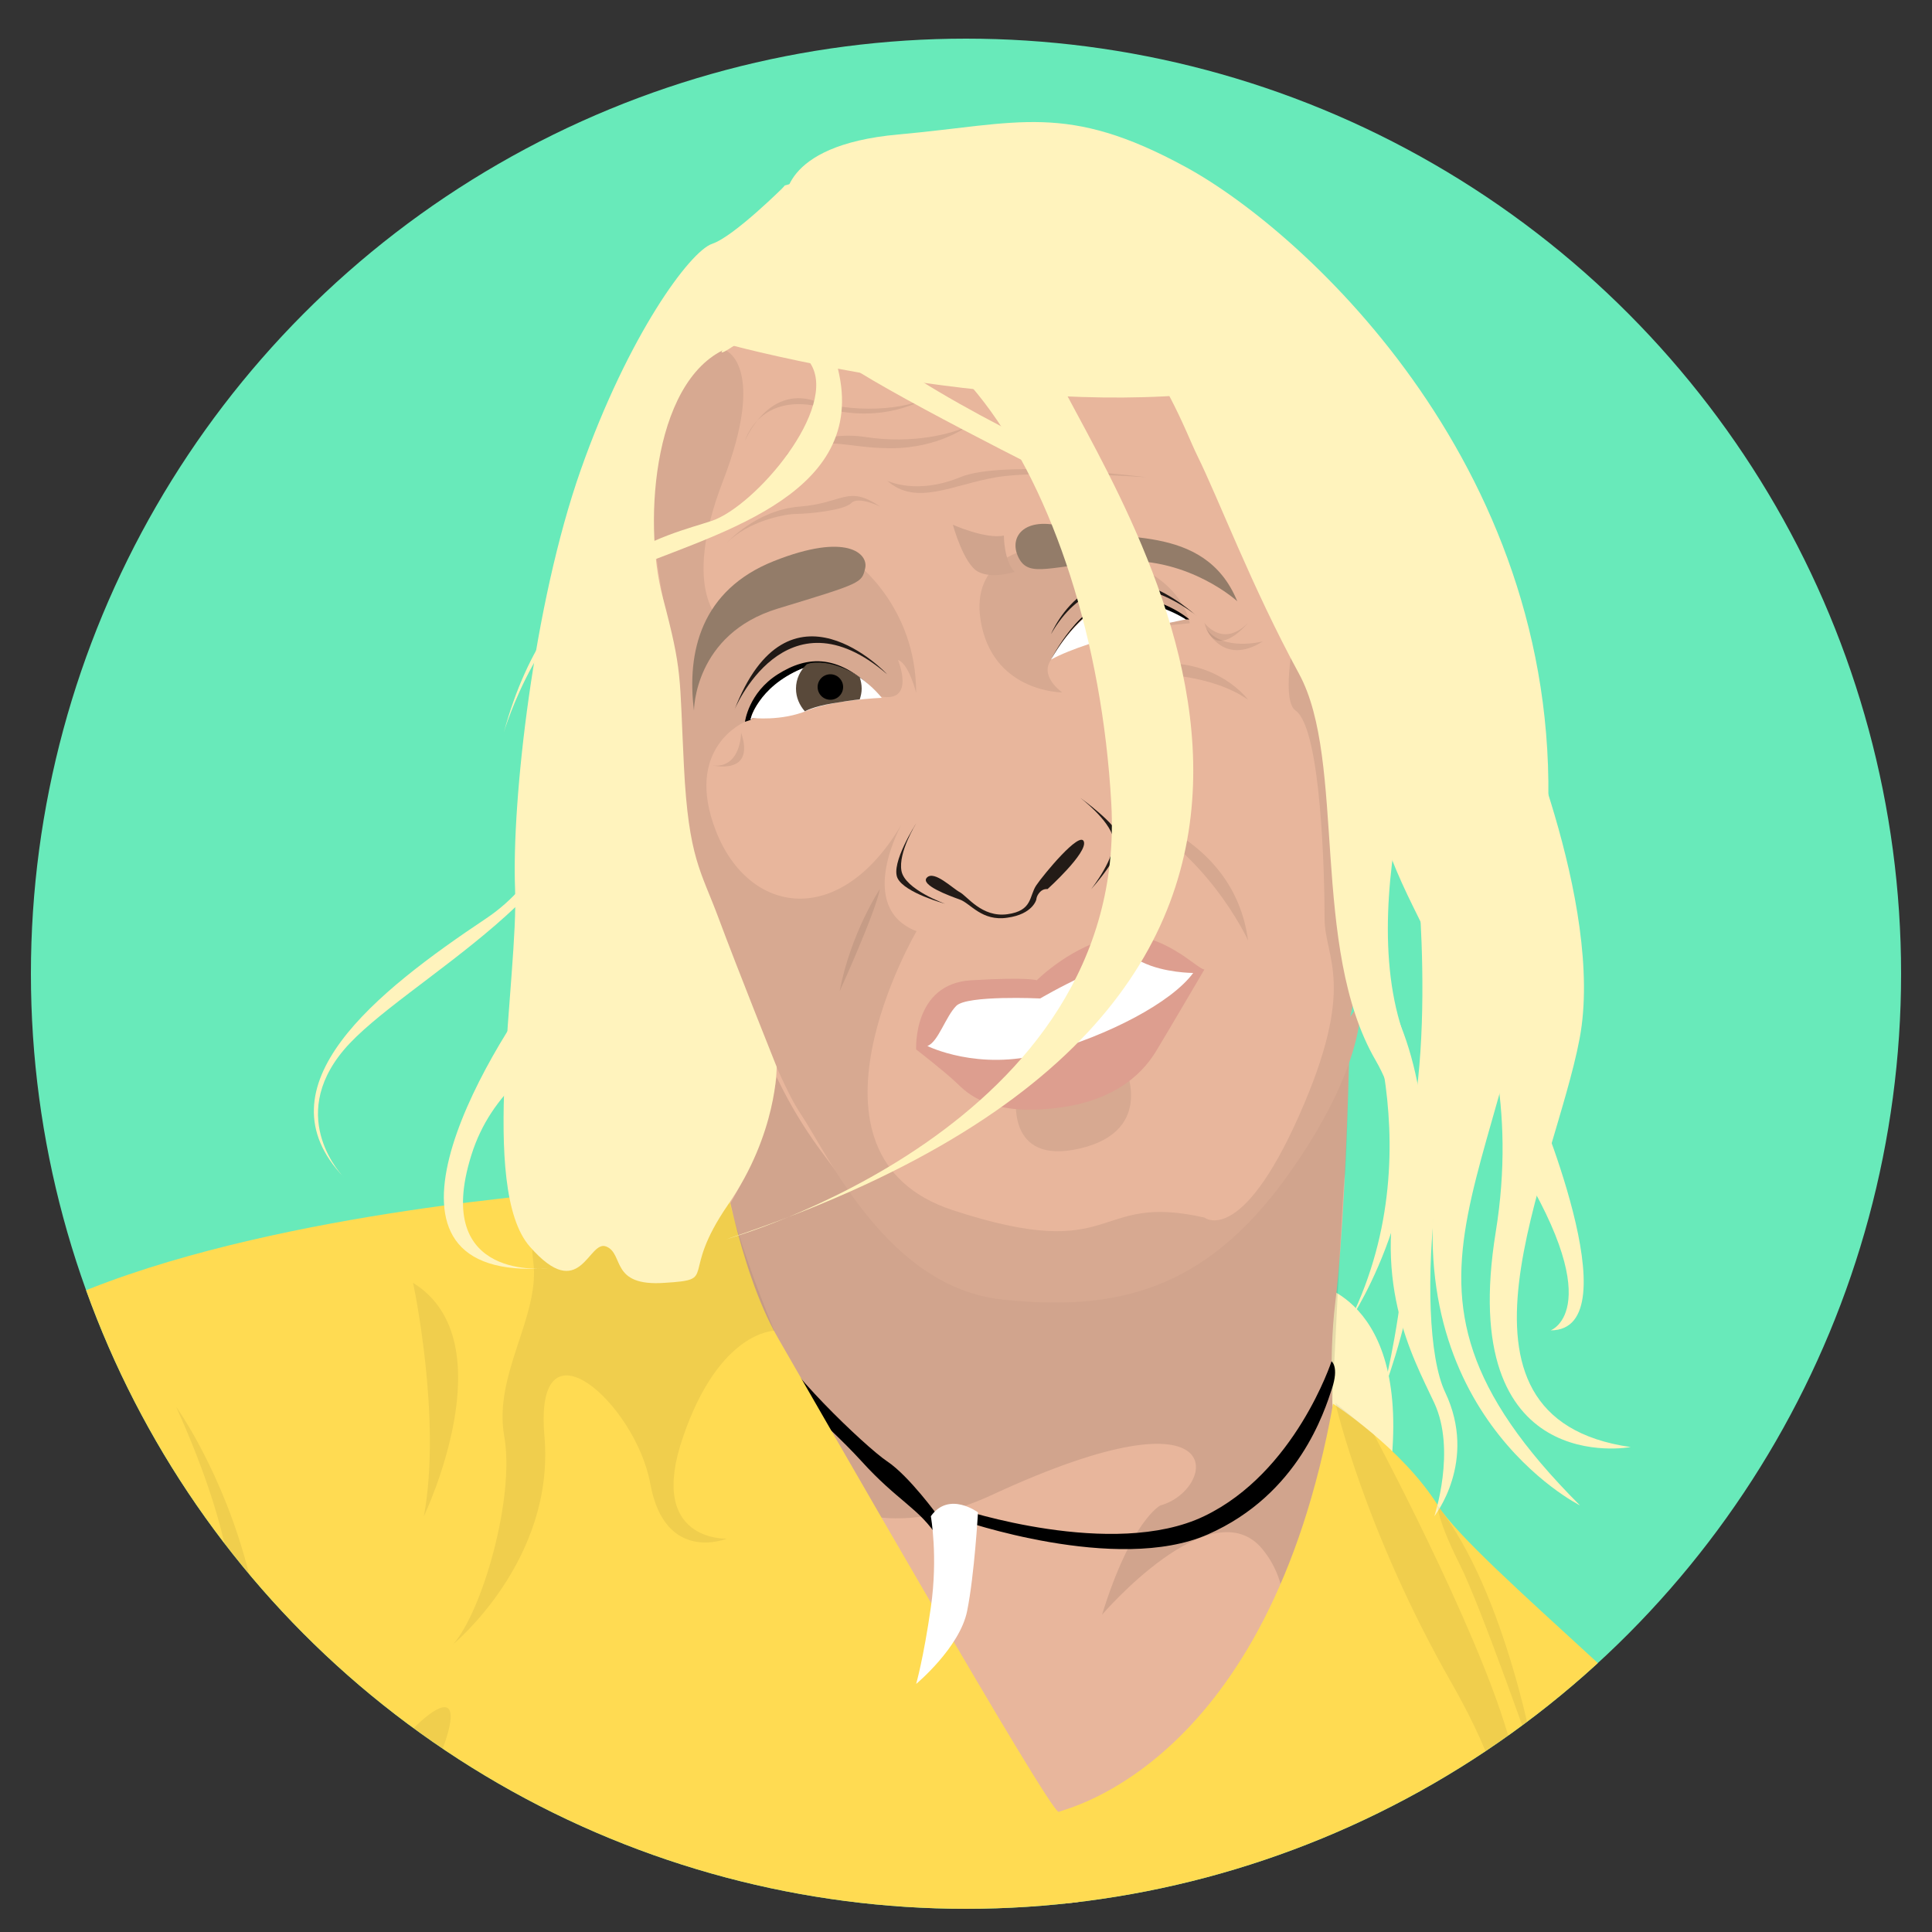
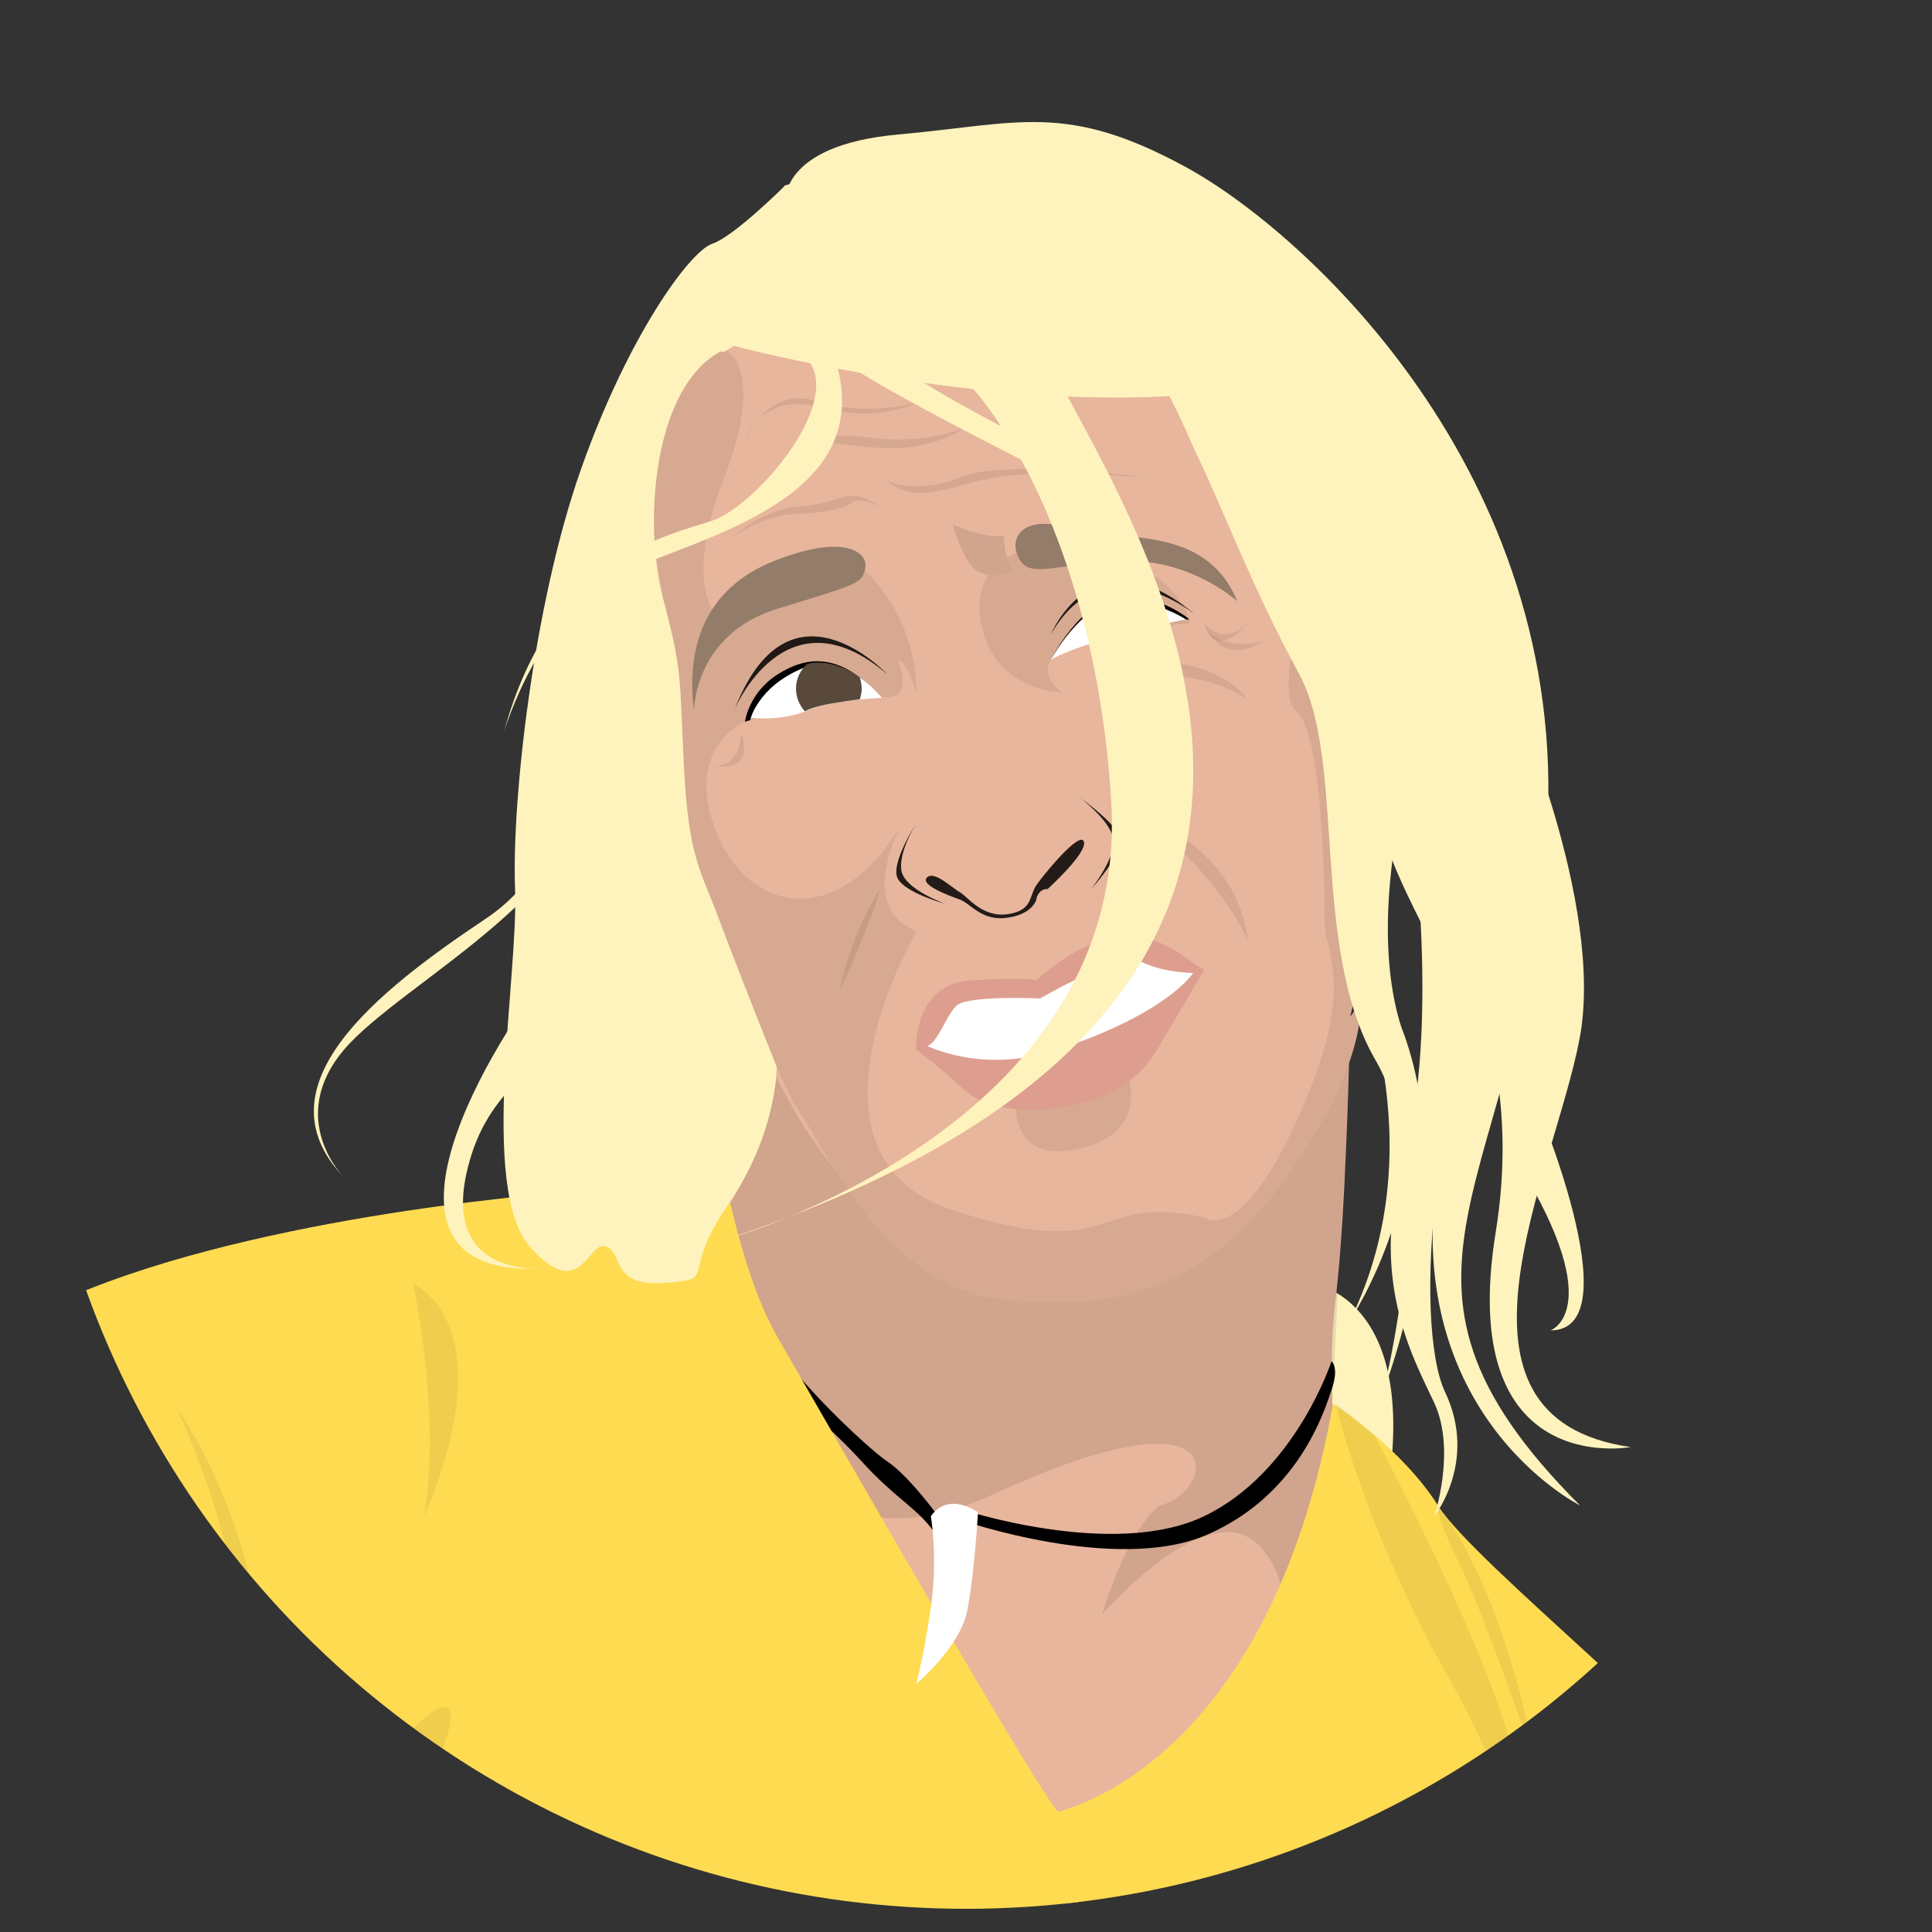
<svg xmlns="http://www.w3.org/2000/svg" xmlns:xlink="http://www.w3.org/1999/xlink" version="1.1" id="Calque_1" x="0px" y="0px" viewBox="0 0 500 500" style="enable-background:new 0 0 500 500;" xml:space="preserve">
  <rect x="0" y="0" width="500" height="500" fill="#333333" stroke="none" />
  <style type="text/css">
	.st0{clip-path:url(#SVGID_2_);fill:#68EABA;}
	.st1{clip-path:url(#SVGID_2_);fill:#FFF3BD;}
	.st2{clip-path:url(#SVGID_2_);fill:#E8B69C;}
	.st3{clip-path:url(#SVGID_2_);}
	.st4{opacity:0.1;clip-path:url(#SVGID_2_);}
	.st5{clip-path:url(#SVGID_2_);fill:#FFDB52;}
	.st6{opacity:6.000000e-02;clip-path:url(#SVGID_2_);}
	.st7{clip-path:url(#SVGID_2_);fill:#D7A991;}
	.st8{clip-path:url(#SVGID_2_);fill:#FFFFFF;}
	.st9{opacity:0.85;clip-path:url(#SVGID_2_);}
	.st10{opacity:8.000000e-02;clip-path:url(#SVGID_2_);}
	.st11{clip-path:url(#SVGID_2_);fill:#DD9E8F;}
	.st12{clip-path:url(#SVGID_2_);fill:#D0A48D;}
	.st13{clip-path:url(#SVGID_2_);fill:#59493A;}
	.st14{clip-path:url(#SVGID_2_);fill:#937C69;}
</style>
  <g>
    <defs>
      <circle id="SVGID_1_" cx="250" cy="252" r="242" />
    </defs>
    <clipPath id="SVGID_2_">
      <use xlink:href="#SVGID_1_" style="overflow:visible;" />
    </clipPath>
-     <circle class="st0" cx="250" cy="252" r="242" />
    <path class="st1" d="M339,332c0,0,26.4,2.8,20.8,49.1S319.2,357.5,339,332z" />
    <path class="st2" d="M349.9,233.9c0,0-0.5,71.7-4.3,102.9c-3.8,31.1,4.7,69.8,4.7,69.8s-56.6,90.6-75.5,85.9   s-82.1-124.6-82.1-124.6l-8.5-31.1l-4.7-10.4c0,0,25.5-34.9,21.7-65.1C197.5,231.1,349.9,233.9,349.9,233.9z" />
    <path class="st3" d="M248.4,390.5c0,0,39.6,13.2,63.2,1.9s33-40.1,33-40.1s2,1.4,0.1,7.1s-8.5,27.3-32.1,37.7s-64.2-3.8-64.2-3.8   V390.5z" />
    <path class="st3" d="M242.8,392.4c0,0-7.5-10.4-13.2-14.2c-5.7-3.8-28.3-25.5-29.3-32.1s-1.9,9.4-1.9,9.4s15.1,12.3,24.5,22.6   c9.4,10.4,15.1,12.3,19.8,19.8V392.4z" />
    <path class="st4" d="M300.3,389.6c0,0-7.5,3.8-15.1,28.3c0,0,28.3-33,41.5-17s0,40.7,0,40.7s23-59.5,18.1-78.4   c0,0,2.7-56.7,3.2-58.6s1.4-41,1.4-41l-148.2,13.7c0,0-1.9,17-13.2,35.9c-11.3,18.9,5.7,102.9,68.9,73.6   C320.2,357.5,314.5,385.8,300.3,389.6z" />
    <path class="st5" d="M463.6,500H-62c0,0,20.8-111.3,47.2-142.5s109.5-43.4,143.4-47.2s57.6-13.2,57.6-13.2s4.7,31.1,15.1,49.1   s70.8,123.6,72.7,122.7s54.2-12.2,71-105.6c0,0,17.7,11.3,27.2,26.4s69.8,62.3,78.3,80.2C458.9,487.7,463.6,500,463.6,500z" />
-     <path class="st6" d="M146,307.8c0,0-9.9,4.4-8,18.6s-10.4,29.3-7.5,45.3c2.8,16-5.7,45.3-13.2,53.8c0,0,26.4-21.7,23.6-53.8   c-2.8-32.1,23.6-8.5,27.4,12.3c3.8,20.8,19.8,14.2,19.8,14.2s-20.8,0.9-11.3-26.4c9.4-27.4,23.6-27.4,23.6-27.4   s-13.2-31.1-14.2-47.2C186.2,297.1,163.5,305.3,146,307.8z" />
    <path class="st2" d="M167,110.3c0,0,0,35.9,5.7,54.7s-0.9,44.3,10.4,68.9s13.2,42.5,30.2,65.1s27.4,40.6,66.1,36.8   s67.9-43.4,69.8-79.3S335,124.4,335,124.4L300,79.2l-29.3-16L183,73.5l-16,34V110.3z" />
    <path class="st7" d="M349.4,263.2c9.4-34.9-6.6-130.8-6.6-130.8s-14.2,46.8-7.5,51.5s7.5,43.4,7.5,53.8s8.5,17-6.6,51   c-15.1,34-24.5,26.4-24.5,26.4c-29.3-6.6-21.7,12.3-65.1-1.9s-9.4-72.2-9.4-72.2c-16-6.2-3.8-27.8-3.8-27.8   c-16,27.4-39.6,23.6-48.1,1.9c-8.5-21.7,7.5-28.3,7.5-28.3s25.5-8.5,34.9-6.6c9.4,1.9,4.7-9.4,4.7-9.4c2.8,0.9,4.7,8.5,4.7,8.5   c0-22.6-16-34-16-34l-34,16c0,0-11.3-7.5,0-36.8c11.3-29.3,0.9-33.7,0.9-33.7l-5.7-3.1l-23.6,34.9l10.7,17.9c0,0,1.4,12.1,4.8,27.7   s0.2,43,8.4,61.9s17.5,47.6,24.7,58.3c7.1,10.6,22.4,44.7,52,47.9s52.5-2.4,73.6-31.6c21.1-29.3,19.2-45.3,19.2-45.3L349.4,263.2z" />
    <path class="st7" d="M265.4,142.4c0,0-15.1,2.8-11.3,19.8c3.8,17,20.8,17,20.8,17s-8.5-5.9,0-10.9s33-7,33-7   S305.1,140.5,265.4,142.4z" />
    <path class="st8" d="M272,170.7c0,0,8.5-16,19.8-15.1s15.1,4.7,15.1,4.7S282.4,165,272,170.7z" />
    <path class="st7" d="M263.1,283l27.8-7.5c0,0,8.5,17-11.3,21.7S263.1,283,263.1,283z" />
    <path class="st9" d="M229.6,174.5c0,0-25.5-27.4-39.6,9.4C189.9,183.9,203.2,151.8,229.6,174.5z" />
    <path class="st9" d="M272,164.1c0,0,11.3-27.4,37.7-4.7C309.8,159.4,286.2,139.5,272,164.1z" />
    <path class="st3" d="M227.7,180.1c0,0-8-9.5-16.7-8s-16.5,10.4-16.7,14.2l-1.5,0.5c0,0,0.9-7.5,8.5-12.3S217.3,168.8,227.7,180.1z" />
    <path class="st3" d="M272,170.7c0,0,7.5-14.2,17-15.1s17.9,4.7,17.9,4.7h0.9c0,0-7.5-6.6-17.9-5.7S272,170.7,272,170.7z" />
    <path class="st9" d="M237.1,213.1c0,0-4.7,7.5-3.8,12.3s11.3,8.5,11.3,8.5s-10.4-2.8-12.3-6.6S237.1,213.1,237.1,213.1z" />
    <path class="st9" d="M279.6,206.5c0,0,7.5,5.7,8.5,10.4s-5.7,13.2-5.7,13.2s8.5-9.4,7.5-13.2S279.6,206.5,279.6,206.5z" />
    <path class="st9" d="M271.1,230.1c0,0,10.4-9.4,9.4-12.3s-10.4,8.5-12.3,11.3s-0.9,6.6-7.5,7.5c-6.6,0.9-10.4-4.7-12.3-5.7   s-6.6-5.7-8.5-3.8s5.7,4.7,8.5,5.7s5.7,5.7,12.3,4.7c6.6-0.9,7.5-4.7,7.5-4.7s0-0.9,0.9-1.9S271.1,230.1,271.1,230.1z" />
    <path class="st10" d="M289,209.4c0,0,30.2,5.7,34,34C323,243.3,311.7,218.8,289,209.4z" />
    <path class="st10" d="M227.7,230.1c0,0-7.5,11.3-10.4,26.4C217.3,256.6,226.7,235.8,227.7,230.1z" />
    <path class="st11" d="M237.1,271.6c0,0-0.9-17,14.2-17.9c15.1-0.9,17,0,17,0s9.4-9.4,20.8-11.3s20.8,8.5,22.6,8.5   c0,0-9.4,16-12.3,20.8c-2.8,4.7-9.4,13.2-26.4,15.1s-22.6-3.8-25.5-6.6S237.1,271.6,237.1,271.6z" />
    <path class="st8" d="M308.8,251.8c0,0-7.5,0-13.2-2.8s-26.4,9.4-26.4,9.4s-18.9-0.9-21.7,1.9s-4.7,9.4-7.5,10.4   c0,0,13.2,6.6,30.2,1.9C287.1,267.9,303.2,259.4,308.8,251.8z" />
    <path class="st10" d="M311.7,161.2c0,0,4.7,6.6,11.3,0C323,161.2,314.5,171.6,311.7,161.2z" />
    <path class="st10" d="M326.8,166c0,0-10.4,2.7-14.6-3.3C312.1,162.6,316.4,172.6,326.8,166z" />
    <path class="st10" d="M191.8,189.6c0,0,0,9.4-7.5,8.5C184.3,198,195.6,200.9,191.8,189.6z" />
    <path class="st10" d="M188.1,140.5c0,0,7.5-8.5,18.9-9.4s12.3-5.7,20.8,0c0,0-5.7-2.8-7.5-0.9s-11.3,2.8-14.2,2.8   S193.7,134.8,188.1,140.5z" />
    <path class="st10" d="M203.2,117.8c0,0,8.5-6.6,20.8-4.7c12.3,1.9,22.6-0.9,26.4-2.8c0,0-7.5,5.7-19.8,5.7   C218.3,116,213.5,112.2,203.2,117.8z" />
    <path class="st10" d="M229.6,124.4c0,0,7.5,3.8,18.9-0.9c11.3-4.7,48.1,0,48.1,0s-27.4-1.9-38.7,0   C246.6,125.4,237.1,131.1,229.6,124.4z" />
    <path class="st10" d="M192.8,114.1c0,0,5.7-14.2,17.9-10.4c12.3,3.8,26.4,1.9,31.1-1.9c0,0-11.3,8.5-28.3,3.8   C196.5,100.9,192.8,114.1,192.8,114.1z" />
    <path class="st8" d="M194.7,185.8c0,0,7.5,0.9,14.2-1.9s19.3-3.3,19.3-3.3s-9.4-12.3-20.8-7.5s-13.2,13.2-13.2,13.2" />
    <path class="st1" d="M189.9,89.5c0,0,67,17.9,121.7,12.3c54.7-5.7-43.4-53.8-43.4-53.8l-51,2.8l-18.9,6.6   C198.4,57.5,188.1,69.7,189.9,89.5z" />
    <path class="st1" d="M203.2,52.7c0,0-1.9-15.1,29.3-17.9s43.4-8.5,74.5,8.5S406,122.6,400.4,215s-51.9,114.2,8.5,174.6   c0,0-49.1-24.5-35.9-92.5s-20.8-43.6-24.5-142.6S203.2,52.7,203.2,52.7z" />
    <path class="st1" d="M390.9,179.2c0,0,24.5,54.7,17.9,89.6s-39.6,98.1,13.2,105.7c0,0-45.3,8.5-34.9-55.7s-28.5-100.5-28.5-100.5   L390.9,179.2z" />
    <path class="st1" d="M396.6,283c0,0,26.4,61.3,4.7,61.3c0,0,15.9-5.7-10.9-47.2L396.6,283z" />
    <path class="st1" d="M319.2,77.3l-9.4,18.9l35.9,78.3l4.1,74.1c0,0,22.3,46.7-0.3,92.9c0,0,24.6-36.7,12.8-76.8   s13.6-100.6,13.6-100.6L319.2,77.3z" />
    <path class="st1" d="M365.5,213.1c0,0,7.1,53.8-2.1,85.9c-9.2,32.1,2.1,51.9,7.8,64.1c5.7,12.3,0,29.3,0,29.3s11.3-14.2,2.8-32.1   c-8.5-17.9-2.8-85.9,16-103.8S365.5,213.1,365.5,213.1z" />
    <path class="st1" d="M203.2,48c0,0-13.2,13.2-18.9,15.1c-5.7,1.9-21.7,23.6-34,58.5c-12.3,34.9-17.9,85.9-17,108.5   s-9.4,77.4,3.8,92.5c13.2,15.1,15.1-1.9,19.8,0s0.9,10.4,15.1,9.4c14.2-0.9,3.6-1.6,16.4-20.2c12.8-18.5,12.6-35.7,12.6-35.7   s-10.4-26-15-38.4c-4.6-12.4-7.8-15.5-9-39.4s-0.3-24.1-5.5-43.8s-2.4-58.4,18.4-65C189.9,89.5,193.7,59.3,203.2,48z" />
    <path class="st1" d="M156.9,191.4c0,0,1.9,38.7-15.1,60.4s-51,80.2,0,76.4c0,0-30.2,3.8-19.8-29.3s50-30.2,51-75.5   S156.9,191.4,156.9,191.4z" />
    <path class="st1" d="M150.3,175.4c0,0,3.8,43.4-24.5,62.3s-59.4,43.4-36.8,67c0,0-15.1-15.1,0-33c15.1-17.9,67.9-42.5,65.1-77.4   S150.3,175.4,150.3,175.4z" />
    <path class="st1" d="M189.9,89.5c0,0,12.3-7,19.8,4.5s-14.2,37-25.5,40.8c-11.3,3.8-41.5,9.4-53.8,54.7c0,0,9.4-32.1,31.1-41.5   s62.3-18.9,55.7-51S189.9,89.5,189.9,89.5z" />
    <path class="st1" d="M192.8,84.8c0,0,12.3-15.1,28.3,0.9s63.7,37.1,63.7,37.1l-2.4,5.3c0,0-42.5-21-59.9-31.7s-24.1-12.6-32.6-6.9   C181.4,95.2,192.8,84.8,192.8,84.8z" />
    <path class="st6" d="M106.9,332c0,0,7.5,34.9,2.8,60.4C109.7,392.4,131.4,347.1,106.9,332z" />
-     <path class="st6" d="M78.1,500c0,0-2.4-10.4,6.1-13.2s38.7-19.8,51-14.2c12.3,5.7-14.2,15.1-28.3,13.2S78.1,500,78.1,500z" />
    <path class="st6" d="M77.7,500c0,0-3.8-7.5,3.8-14.2c7.5-6.6,23.6-7.5,33-33c9.4-25.5-15.1,0-18.9,10.4   c-3.8,10.4-7.5,15.1-11.3,17.9C80.5,484,71,491.5,77.7,500z" />
    <path class="st6" d="M5.9,383.9c0,0,33,36.8,44.3,57.6C61.6,462.3,72,468.9,77.7,500c0,0-6.6-17-10.4-23.6   c-3.8-6.6-23.6-37.7-28.3-44.3S5.9,383.9,5.9,383.9z" />
    <path class="st6" d="M355.6,371.3c0,0,25.9,48.4,34.4,76.8c8.5,28.3,10.1,51.9,10.1,51.9h-7.3c0,0,5.7-24.5-17-64.2   s-30.2-72.7-30.2-72.7L355.6,371.3z" />
    <path class="st6" d="M397.5,456.6c0,0-7.5-44.3-25.5-67c0,0,0,3.8,5.7,15.1S397.5,456.6,397.5,456.6z" />
    <path class="st6" d="M45.6,364.1c0,0,12.3,17,18.9,43.4s18.9,58.1,13.2,80c0,0,2.8-21.5-5.7-40.4c-8.5-18.9-10.4-28.3-12.3-39.6   S54.1,383,45.6,364.1z" />
    <path class="st6" d="M52.2,422.6c0,0,27.4,39.2,25.5,68.2C77.7,490.8,72,457.5,52.2,422.6z" />
    <path class="st12" d="M246.6,135.8c0,0,8.5,3.8,13.2,2.8c0,0,0,6.6,2.8,9.4c0,0-5.7,1.9-9.4,0C249.4,146.1,246.6,135.8,246.6,135.8   z" />
    <path class="st10" d="M299.4,174.5c0,0,14.2,0,23.6,6.6c0,0-7.5-10.4-23.6-9.4V174.5z" />
    <path class="st13" d="M222.5,181c0.3-0.9,0.5-1.8,0.5-2.8c0-1-0.2-2-0.5-2.9c0,0-6.1-4.7-12.7-3.7l-1,0.3c-1.7,1.6-2.8,3.8-2.8,6.3   c0,2.3,0.9,4.3,2.3,5.9c0,0,1.9-1.2,7.3-2.1S222.5,181,222.5,181z" />
-     <circle class="st3" cx="214.9" cy="177.8" r="3.3" />
    <path class="st14" d="M179.6,183.9c0,0,0-19.8,21.7-26.4c21.7-6.6,21.7-6.6,22.6-10.4s-4.7-9.4-23.6-1.9S177.7,168.8,179.6,183.9z" />
    <path class="st14" d="M320.2,155.6c0,0-12.3-11.3-30.2-10.4s-23.6,4.7-26.4-0.9s1.9-11.3,13.2-7.5S311.7,134.8,320.2,155.6z" />
    <path class="st1" d="M217.3,59.3c0,0,35.9-1.9,56.6,38.7s101,160.4-85.9,222.7c0,0,104.3-28.8,99.6-112.8S237.1,54.6,189.9,89.5   c0,0-4.7-18.9,13.2-41.5c0,0,91.5-27.4,128.3,54.7s9.4,116.1,29.3,158.5c19.8,42.5-2.8,99.1-2.8,99.1s15.1-56.6-1.9-85.9   c-17-29.3-7.5-77.4-19.8-100c-12.3-22.6-20.8-45.3-26.4-56.6S286.2,49.9,217.3,59.3z" />
    <path class="st8" d="M240.9,392.4c0,0,1.9,10.4,0,23.6s-3.8,19.8-3.8,19.8s11.3-9.4,13.2-18.9s2.8-25.5,2.8-25.5   S245.6,385.8,240.9,392.4z" />
  </g>
</svg>